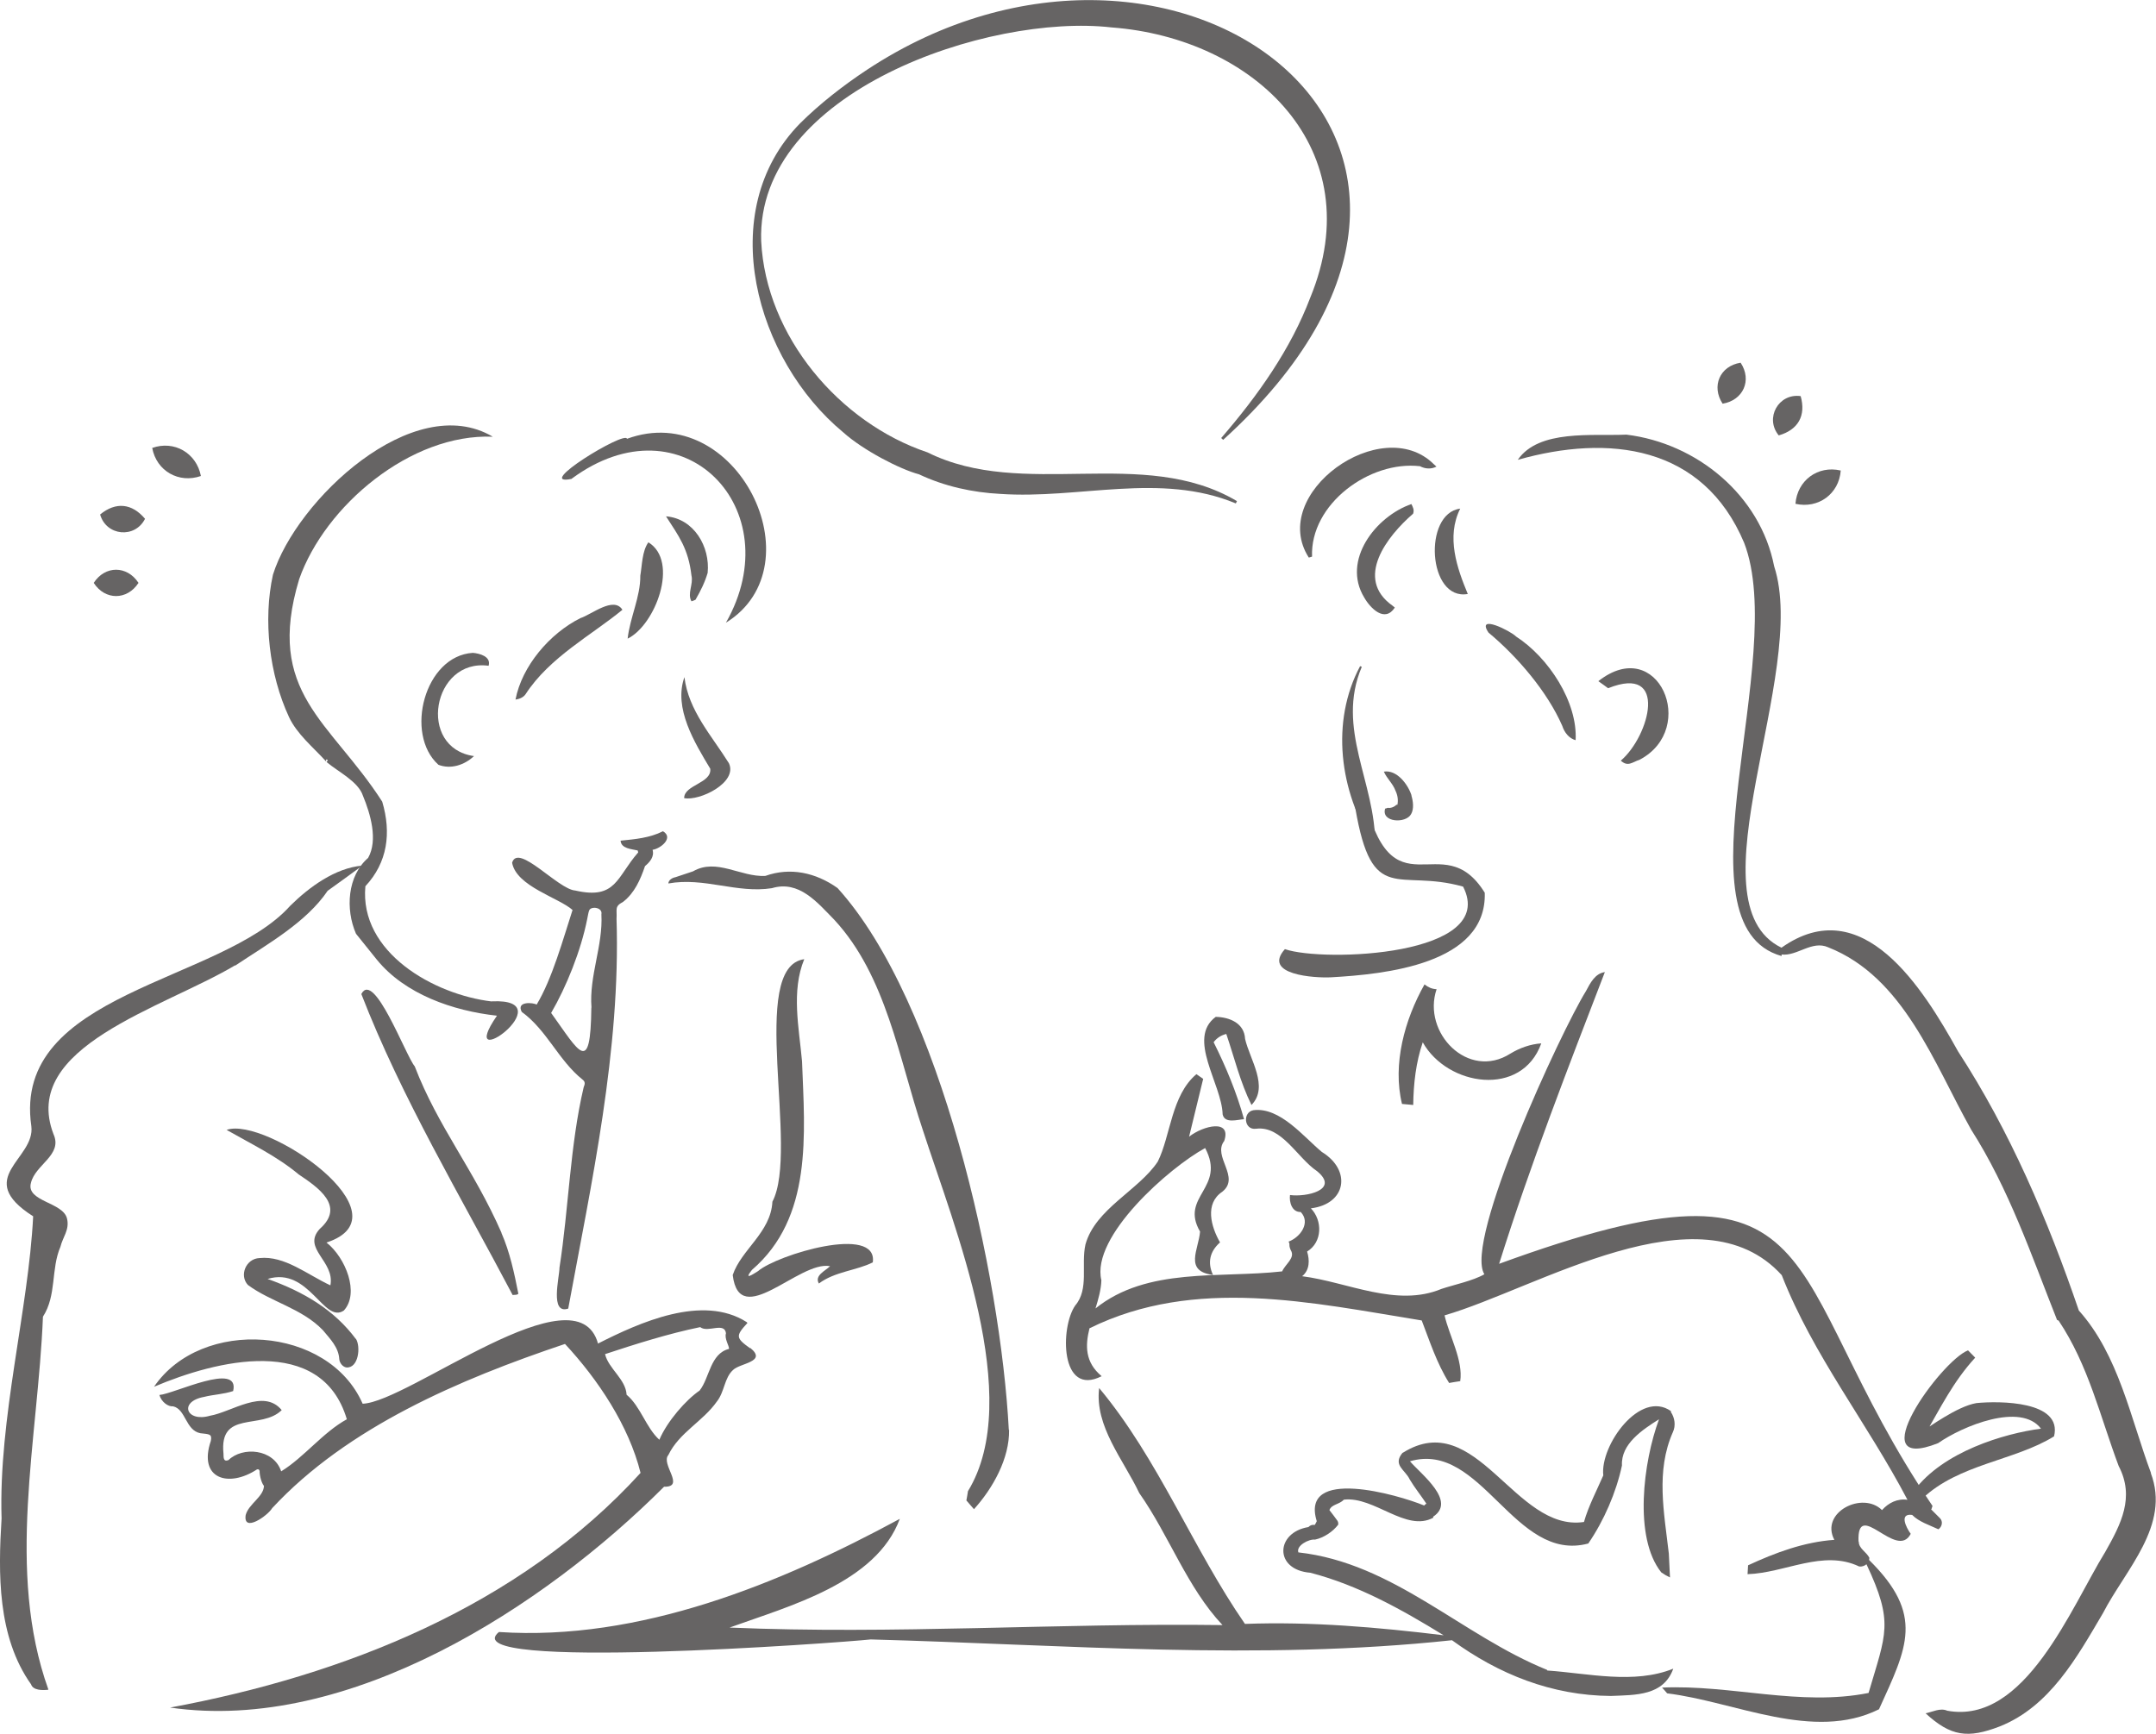
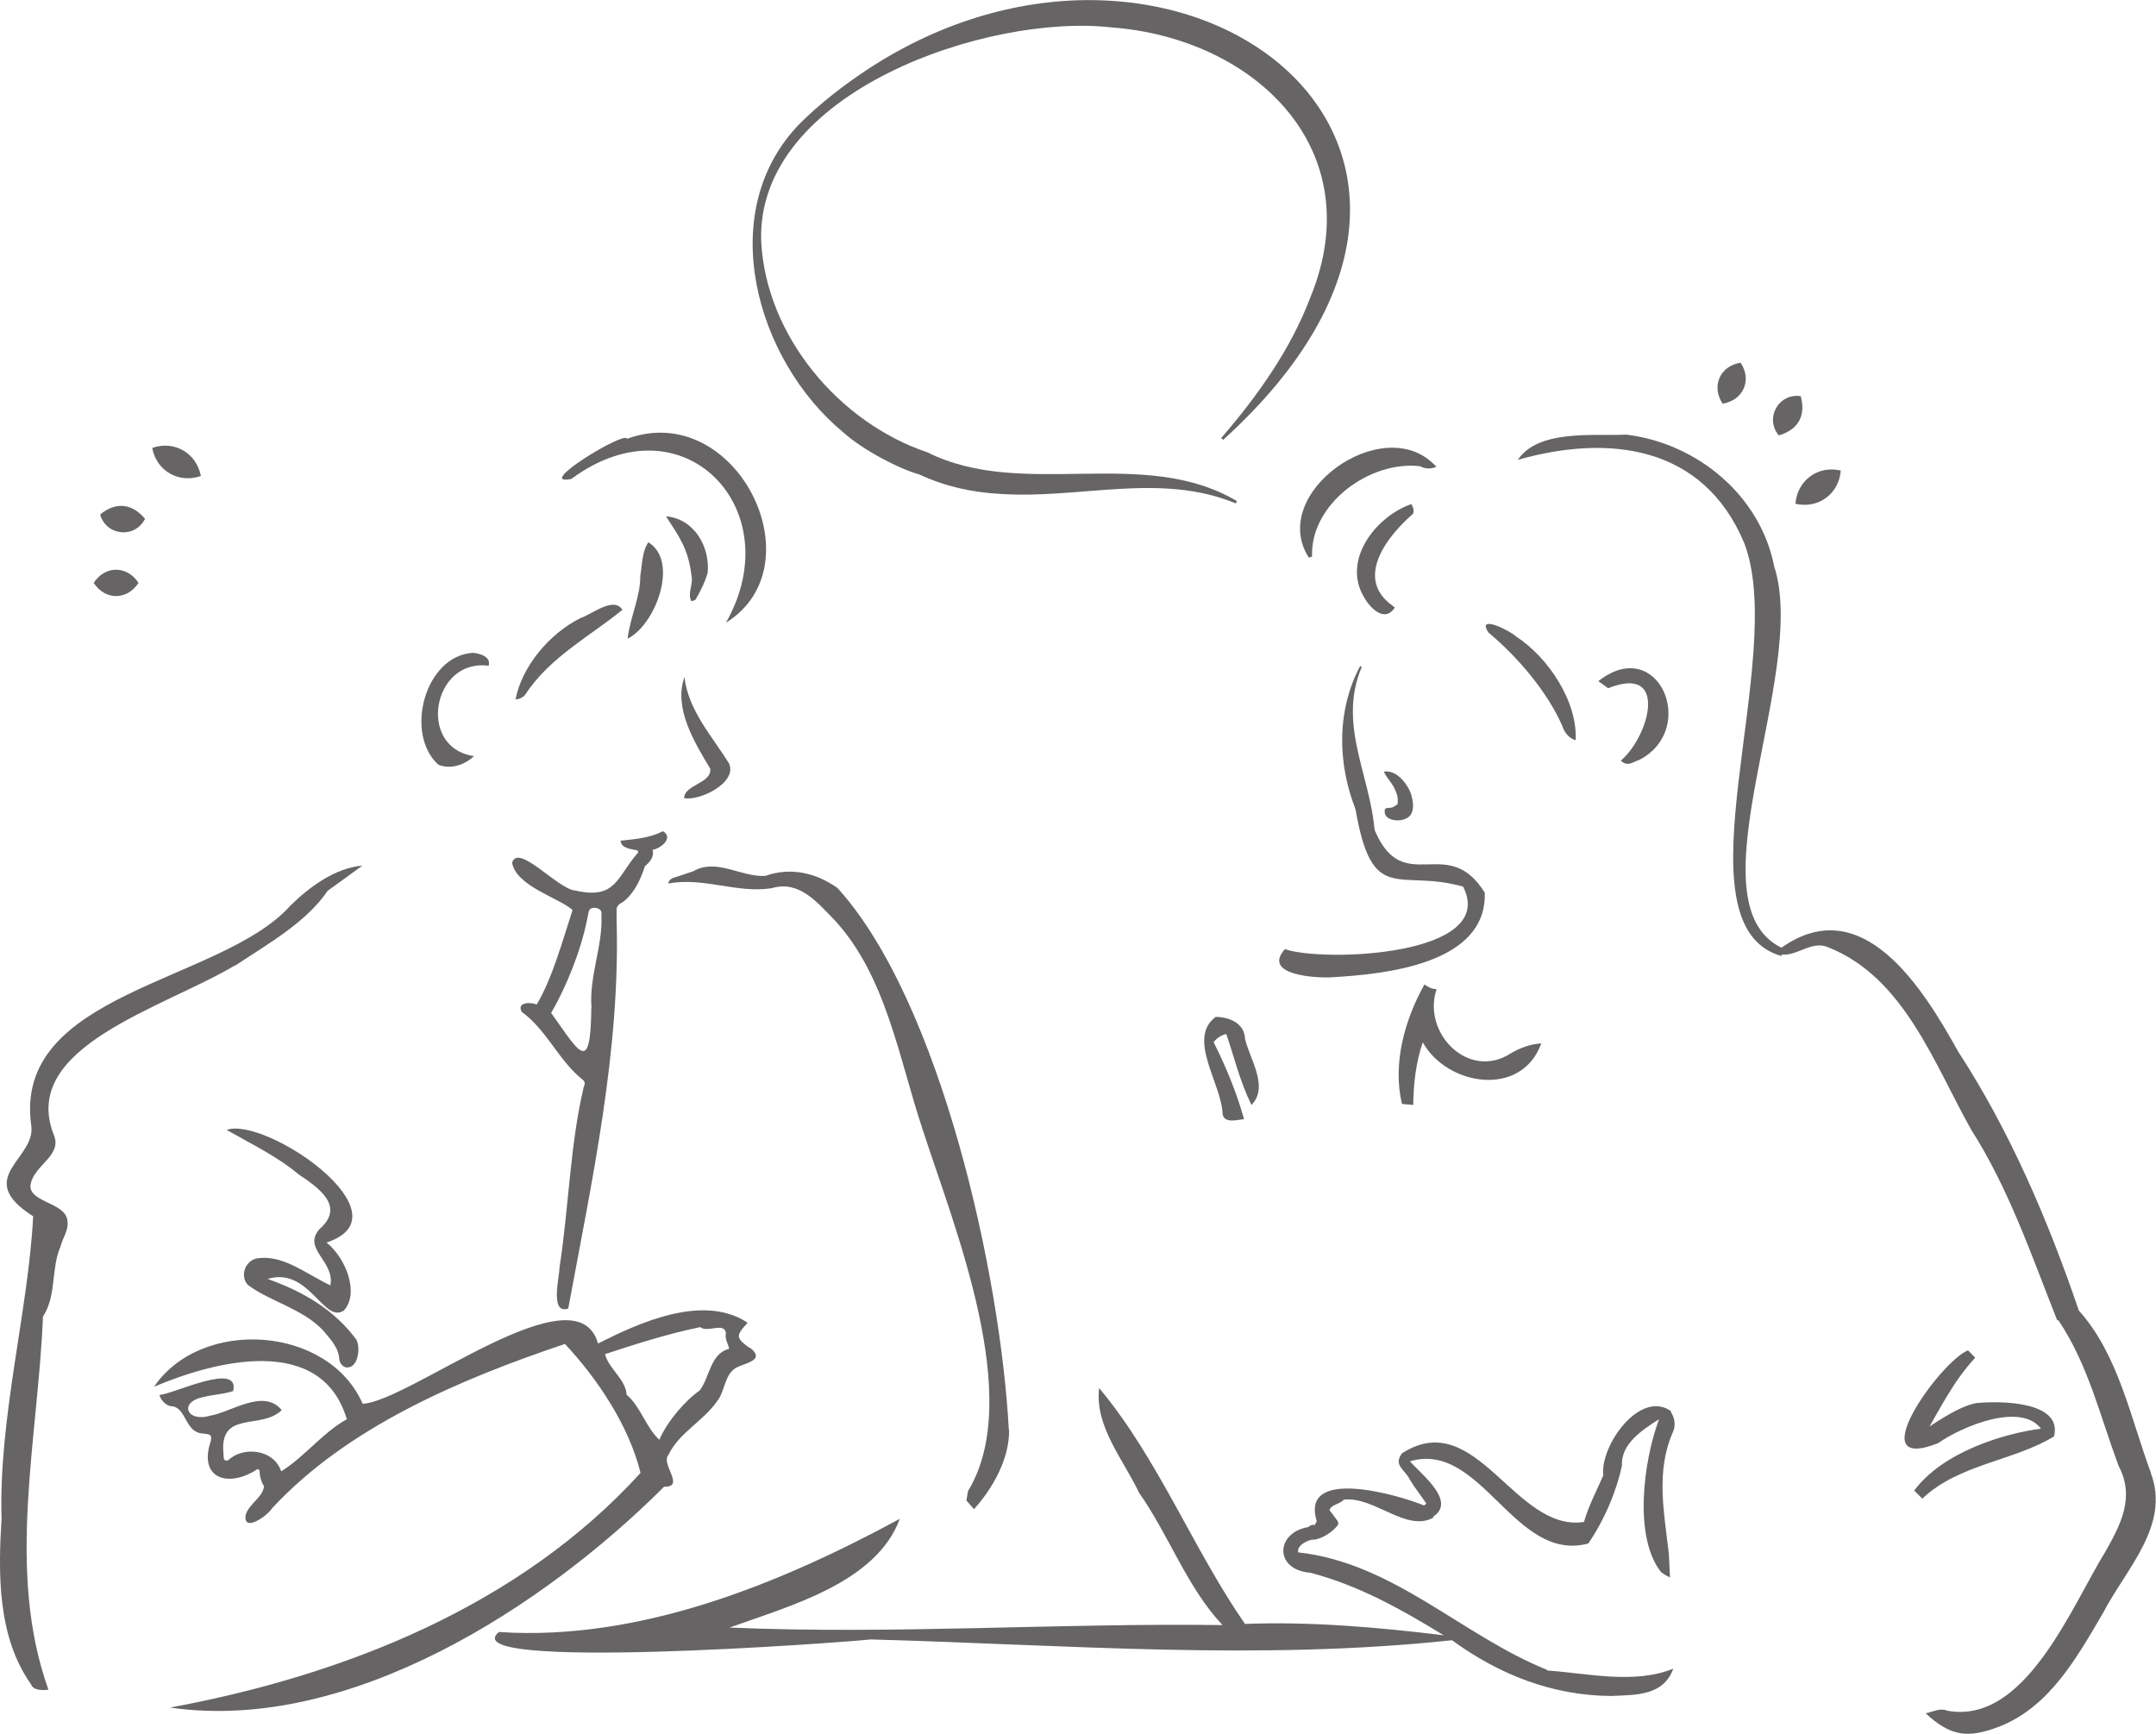
<svg xmlns="http://www.w3.org/2000/svg" id="_レイヤー_1" data-name="レイヤー_1" viewBox="0 0 165.16 132.85">
  <defs>
    <style>
      .cls-1 {
        fill: #666464;
      }
    </style>
  </defs>
  <path class="cls-1" d="M52.43,51.88c-.85,2.39.79,5.03,1.98,7.02.12,1.12-2.01,1.23-2,2.25,1.18.24,4.12-1.19,3.43-2.67-1.3-2.09-3.1-4.03-3.41-6.6Z" />
-   <path class="cls-1" d="M63.59,97.01c-.36.36-1.22.71-.86,1.33,1.22-.92,2.88-.99,4.13-1.62.41-2.93-7.35-.58-8.79.67-.42.26-1.12.73-.47-.09,4.67-4.01,4.05-10.41,3.84-15.98-.23-2.58-.84-5.37.17-7.83-4.34.59-.35,14.6-2.44,18.58-.12,2.36-2.39,3.67-3.04,5.62.52,4.29,5.09-1.12,7.45-.68Z" />
  <path class="cls-1" d="M77.28,109.55c-.62-11.79-5.2-32.77-13.12-41.51-1.67-1.19-3.63-1.61-5.53-.93-1.9.1-3.74-1.39-5.54-.35,0,0-1.35.45-1.35.45-.23.04-.53.21-.54.48,2.74-.5,5.25.78,7.93.36,2.09-.63,3.48,1.1,4.78,2.42,3.99,4.31,4.95,10.64,6.77,16.07,2.42,7.49,7.82,20.59,3.47,27.71-.03.17-.08.54-.12.71.17.19.41.48.58.67,1.46-1.61,2.73-3.9,2.69-6.08Z" />
  <path class="cls-1" d="M43.79,36.68c8.52-6.29,16.77,2.33,11.82,11.03,7.11-4.4.77-17.15-7.58-14.09-.12-.66-7.24,3.69-4.24,3.07Z" />
  <path class="cls-1" d="M54.21,43.89c.2-2-1.05-4.16-3.19-4.33.97,1.51,1.71,2.46,1.95,4.54.16.66-.34,1.38,0,1.97.11-.03.21-.07.31-.12.41-.72.71-1.32.93-2.06Z" />
  <path class="cls-1" d="M49.05,44.11c.02,1.6-.79,3.2-.97,4.82,2.11-1.02,3.98-5.91,1.59-7.38-.49.68-.48,1.77-.62,2.56Z" />
-   <path class="cls-1" d="M112.44,45.51c-.82-1.97-1.67-4.37-.58-6.54-2.86.36-2.49,7.08.58,6.54Z" />
  <path class="cls-1" d="M109.12,75.43c-1.52,2.7-2.46,6.11-1.72,9.15.23.02.63.06.86.08.02-1.64.21-3.28.73-4.8,1.89,3.37,7.58,4.25,9.08.08-.84.06-1.65.35-2.36.78-3.24,2.07-6.79-1.6-5.66-4.93-.37-.02-.63-.14-.93-.37Z" />
  <path class="cls-1" d="M100.51,42.65c-.16-4.03,4.41-7.38,8.27-6.93.39.21.86.24,1.26.03,0,0-.2-.18-.2-.18-4-3.98-12.72,2.26-9.58,7.15,0,0,.24-.06.24-.07Z" />
  <path class="cls-1" d="M101.94,74.88c4.13-.23,11.97-1,11.8-6.48-3.28-5.29-7.15,2.07-9.31-7.69,0,0-.61,1.18-.61,1.18,1.29,7.59,3.26,4.63,8.26,6.04,2.72,5.33-10.72,5.81-13.65,4.79-1.76,1.97,2.28,2.22,3.51,2.16Z" />
  <path class="cls-1" d="M108.25,39.36c.11-.3-.03-.53-.13-.74-2.74.95-5.34,4.31-3.62,7.15.47.83,1.58,1.97,2.35.78,0,0-.17-.14-.17-.14-2.96-2.09-.4-5.35,1.57-7.05Z" />
  <path class="cls-1" d="M93.66,85.38c.16.74,1.17.39,1.64.37-.57-2.05-1.38-4-2.33-5.9.25-.33.59-.54.97-.63.61,1.79,1.06,3.69,1.93,5.44,1.36-1.39-.13-3.49-.49-5.06-.06-1.22-1.2-1.67-2.25-1.69-2.23,1.65.46,5.13.53,7.46Z" />
  <path class="cls-1" d="M114.03,48.47c2.21,1.84,4.51,4.53,5.65,7.15.16.5.52.96,1.02,1.09.16-2.92-2.07-6.33-4.56-7.94-.4-.42-3.07-1.76-2.12-.31Z" />
  <path class="cls-1" d="M118.51,127.94c-6.54-2.64-11.75-8.19-19.05-9-.18-.51.78-1.03,1.28-.98.66-.14,1.36-.6,1.77-1.14.02-.11,0-.22-.06-.31,0,0,0,0,0,0-.2-.27-.4-.55-.61-.81.16-.45.75-.42,1.11-.8,2.33-.27,4.77,2.52,6.85,1.38,0,0,0-.04-.02-.07,1.82-1.19-.9-3.24-1.77-4.25,5.48-1.61,7.99,7.82,13.66,6.3,1.19-1.73,2.14-3.91,2.58-5.98-.09-1.65,1.57-2.74,2.84-3.54-1.21,3.25-1.96,9.06.17,11.73.21.15.43.28.67.39-.03-.61-.06-1.22-.09-1.83h0c-.36-3.15-1.01-6.32.31-9.3.24-.51.14-1.11-.15-1.54,0-.02,0-.05.01-.07-2.37-1.68-5.45,2.63-5.19,4.92-.48,1.11-1.14,2.36-1.48,3.57-5.3.8-8.23-8.85-13.88-5.3,0,0,0,0-.01-.01-.8.95.2,1.31.54,2.05.39.65.86,1.23,1.28,1.86-.07.03-.13.08-.17.14-2-.83-9.53-3-8.23,1.2-.04.1-.1.2-.16.29-.17-.04-.35.02-.48.16-2.52.41-2.65,3.28.15,3.5,3.66.95,6.99,2.81,10.21,4.79-5.02-.61-10.15-1.06-15.22-.87-3.97-5.73-6.66-12.68-11.17-18.07-.36,2.92,1.87,5.5,3.07,8.04,2.29,3.25,3.66,7.23,6.38,10.12-12.58-.17-25.2.73-37.76.19,4.6-1.66,11.22-3.42,13.04-8.33-9.14,4.95-19.92,9.39-30.71,8.67-3.67,3.02,26.18.82,28.48.57,14.86.4,29.66,1.65,44.53.06,3.58,2.61,7.65,4.24,12.17,4.27,1.89-.08,4.03,0,4.78-2.09-3,1.21-6.5.36-9.65.14Z" />
  <path class="cls-1" d="M57.46,103.3c-1.1-.79-1.12-.94-.2-1.94,0,0-.07-.07-.07-.07-3.37-2.14-8.17.02-11.38,1.65-1.61-5.84-14.5,4.48-18.03,4.61-2.62-5.99-12.35-6.63-15.98-1.3,4.73-2.01,12.82-4.07,14.77,2.49-1.84,1.01-3.27,2.91-5.03,3.99-.58-1.74-2.97-1.91-4.04-.86-.4.15-.37-.2-.38-.5-.34-3.36,2.9-1.79,4.46-3.33-1.38-1.69-3.84.15-5.49.43-1.82.53-2.42-1.08-.47-1.44.75-.19,1.49-.2,2.24-.45.54-2.3-4.53.22-5.65.3.16.54.67.91,1.05.87.98.22.95,1.84,2.09,2.06.67.08.91.04.8.59-.99,2.92,1.37,3.61,3.54,2.18.15-.01.13-.01.2.12-.02.14.07.82.33,1.15-.03.84-1.17,1.37-1.4,2.23-.21,1.39,1.7.04,2.03-.53,5.76-6.2,14.33-9.86,22.43-12.58,2.53,2.72,4.89,6.26,5.79,9.88-9.29,10.21-22.71,15.51-36.04,17.98,13.72,1.99,28.68-7.76,37.84-16.92,1.67.04-.28-1.74.33-2.43.82-1.71,2.64-2.57,3.71-4.09.6-.75.57-1.82,1.25-2.43.54-.53,2.64-.61,1.31-1.69ZM53.61,106.53c-1.05.71-2.5,2.36-3.1,3.78-1.02-.92-1.44-2.56-2.51-3.45-.06-1.19-1.39-2-1.65-3.11,2.3-.76,4.85-1.57,7.29-2.07.58.47,1.91-.46,1.98.53v-.07c-.16.41.27,1.01.22,1.21-1.44.36-1.48,2.22-2.24,3.18Z" />
  <path class="cls-1" d="M18.03,73.98s.02,0,.02,0c0,0,0-.02,0-.02,2.48-1.65,5.42-3.3,7.05-5.71.33-.23,2.38-1.72,2.66-1.93-2.09.18-4.08,1.65-5.53,3.08-5.28,5.91-21.33,6.59-19.83,16.88.33,2.53-4.5,3.96.14,6.91-.36,7.17-2.66,15.47-2.42,23.15-.26,4.19-.33,9.06,2.26,12.71.15.47.9.47,1.33.41-3.27-9.11-.8-19.14-.42-28.58,1.06-1.64.6-3.64,1.34-5.36.18-.74.7-1.29.51-2.13-.27-1.3-3.17-1.31-2.77-2.76.33-1.41,2.45-2.13,1.73-3.73-2.58-6.71,8.39-9.65,13.91-12.94Z" />
-   <path class="cls-1" d="M148.61,116.32s-.53-.53-.68-.68c0,0,.02,0,.03-.02,0-.01.08-.23.08-.24-12.16-17.97-7.11-28.08-33.2-18.55,2.37-7.56,5.34-15.18,8.1-22.35-.75.1-1.12.84-1.45,1.46-1.9,3.06-9.37,19.18-7.78,21.69-.86.5-2.35.81-3.28,1.12-3.45,1.44-7.17-.52-10.68-.97.59-.47.58-1.25.38-1.89,1.18-.72,1.19-2.38.29-3.31,2.72-.33,3.13-2.92.84-4.32-1.4-1.16-3.2-3.45-5.24-3.2-.85.15-.73,1.56.21,1.42,1.97-.24,3.15,2.24,4.66,3.25,1.77,1.45-.86,2-2.07,1.83-.07.51.13,1.32.82,1.3.77.8,0,1.92-.93,2.27.15.26-.02.22.16.64.39.61-.41,1.07-.65,1.64-4.78.54-10.34-.35-14.3,2.84.22-.72.43-1.45.45-2.16-.81-3.37,5.23-8.65,7.95-10.13,1.63,3.08-1.97,3.69-.39,6.4-.1,1.35-1.26,3.04.99,3.32-.44-.95-.24-1.8.54-2.49-.69-1.2-1.19-2.97.17-3.88,1.42-1.12-.77-2.71.15-3.89.58-1.71-1.61-1.18-2.69-.33l1.03-4.23.05-.2c-.15-.11-.37-.26-.52-.36-1.93,1.63-1.97,4.72-2.96,6.7-1.47,2.21-4.78,3.61-5.54,6.35-.35,1.57.29,3.42-.78,4.67-1.17,1.67-1.16,7.04,2.02,5.42-1.28-1.07-1.26-2.34-.93-3.67,8.1-3.99,17.04-1.96,25.45-.6.61,1.58,1.15,3.28,2.1,4.79.25-.04.6-.11.85-.14.24-1.58-.85-3.49-1.2-5.04,7.05-2.04,19.59-9.96,25.83-3.08,2.41,6.16,6.55,11.33,9.63,17.21-.77-.11-1.45.23-1.95.79-1.49-1.48-4.77.17-3.65,2.28-2.32.16-4.52.98-6.61,1.95-.01.16-.03.52-.04.68,2.86-.09,5.79-1.91,8.55-.59.19.03.41-.04.56-.17,2.11,4.49,1.5,5.29.16,9.86-5.26,1.05-10.52-.65-15.82-.41.14.14.27.3.39.44,5.22.64,11.21,3.72,16.23,1.22,2.16-4.76,3.51-7.22-.76-11.44.02-.06.01-.11.02-.17-.22-.44-.82-.71-.81-1.24h-.02c-.13-3.37,2.92,1.49,4-.59-.36-.5-.9-1.59.11-1.45.52.53,1.35.79,2.01,1.1.28-.19.37-.6.12-.85Z" />
  <path class="cls-1" d="M124.16,58.28c.55.49.85.13,1.46-.08,4.5-2.39,1.39-9.62-3.18-6.01.21.15.54.38.75.54,4.66-1.87,3.17,3.68.97,5.55Z" />
  <path class="cls-1" d="M164.78,112.87c-1.56-4.18-2.48-9.06-5.53-12.46-2.36-6.92-5.29-13.77-9.25-19.85-2.68-4.82-7.32-12.35-13.53-7.95-7.1-3.45,2.11-21.04-.56-29.22-1.07-5.45-5.92-9.43-11.32-10.09-2.6.12-6.71-.42-8.32,1.93,6.96-1.97,14.19-1.13,17.34,6.36,3.42,8.84-5.51,29.31,2.87,31.66v-.12c1.18.15,2.33-1.11,3.57-.55,5.8,2.29,8.1,8.9,10.95,13.97,2.89,4.52,4.64,9.69,6.58,14.58.03.01.08.03.12.05,2.29,3.43,3.17,7.32,4.6,11.14,1.25,2.39.18,4.45-1.02,6.57-2.61,4.23-6.15,13.28-12.11,12.18-.54-.24-1.15.1-1.66.2,1.93,1.77,3.23,1.95,5.69,1,3.83-1.53,5.9-5.28,7.9-8.68,1.73-3.35,5.19-6.72,3.66-10.73Z" />
  <path class="cls-1" d="M50.78,63.69c-1,.51-2.14.61-3.24.72.04.61.84.64,1.31.75.01.05.03.1.04.15-1.66,1.88-1.67,3.64-4.82,2.92-1.31-.08-4.39-3.67-4.84-2.13.32,1.81,3.58,2.68,4.63,3.62-.72,2.22-1.56,5.28-2.75,7.25-.26-.16-1.59-.28-1.14.56,1.93,1.4,2.82,3.72,4.65,5.18.21.16.21.32.09.6-1.05,4.47-1.14,9.26-1.85,13.81,0,.73-.76,3.62.67,3.14,1.78-9.65,4.02-19.79,3.7-29.86.05-.75-.18-.94.5-1.3.88-.68,1.33-1.71,1.68-2.74.37-.31.73-.72.58-1.25.62-.09,1.64-.92.8-1.42ZM45.3,77.2c-.06,5.25-.91,3.43-3.08.41,1.17-2.01,2.28-4.77,2.76-7.18.06-.26.09-.55.17-.71.17-.3,1.03-.2.92.34.13,2.41-.95,4.7-.76,7.14Z" />
-   <path class="cls-1" d="M38.42,94.46c-2.13-4.87-4.86-8.1-6.65-12.76-.69-.81-3.12-7.41-4.09-5.54,3.08,7.95,7.62,15.52,11.59,23.06,0,0,.28-.02.28-.02.07-.01.11-.05.16-.07-.31-1.57-.65-3.19-1.3-4.67Z" />
  <path class="cls-1" d="M27.26,102.59c-1.67-2.24-4-3.62-6.76-4.6,3.17-.97,4.3,3.47,5.84,2.42,1.22-1.33.14-4.05-1.33-5.21,6.45-2.1-4.68-9.69-7.65-8.63,1.89,1.08,3.86,2.02,5.52,3.41,1.49,1,3.59,2.43,1.62,4.17-1.4,1.51,1.17,2.47.81,4.33-1.77-.82-3.51-2.29-5.43-2.09-1.04.04-1.57,1.33-.89,2.06,1.75,1.3,4.12,1.78,5.74,3.46.56.68,1.21,1.31,1.26,2.23.03.3.27.59.54.63.94.08,1.12-1.6.73-2.2Z" />
  <path class="cls-1" d="M40.26,53.19c1.84-2.84,5.08-4.54,7.42-6.47-.67-1.06-2.37.37-3.22.64-2.36,1.18-4.48,3.68-4.97,6.24.29-.04.6-.16.77-.41Z" />
  <path class="cls-1" d="M33.57,58.59c.96.38,2.02.02,2.74-.66-4.39-.62-3.19-7.51,1.12-6.92.21-.72-.71-.95-1.21-.99-3.7.23-5.25,6.22-2.64,8.57Z" />
-   <path class="cls-1" d="M37.67,76.73c-4.44-.53-10.15-3.76-9.68-8.83,1.7-1.82,2-4.09,1.29-6.48-3.97-6.18-9-8.32-6.36-17.05,1.98-5.62,8.54-11.17,14.83-10.91-6.1-3.6-15.06,4.87-16.84,10.57-.77,3.49-.28,7.66,1.23,10.91.61,1.31,1.85,2.31,2.82,3.38.09.11-.06-.09.07-.14.03.02.07.06.08.07l-.09.14c.93.77,2.42,1.49,2.78,2.57.58,1.4,1.17,3.4.4,4.77-1.59,1.38-1.75,3.92-.93,5.81,0,0,1.6,1.99,1.6,1.99,2.16,2.65,5.83,3.92,9.2,4.29-3.32,4.82,5.29-1.36-.39-1.1Z" />
  <path class="cls-1" d="M100.78,116.84s.07.02.1.03c-.03-.01-.06-.03-.1-.03Z" />
  <path class="cls-1" d="M50.57,110.37s0,0,0,0c0,0,0,0,0,0Z" />
-   <path class="cls-1" d="M107.18,60.33s-.05-.05,0,0h0Z" />
+   <path class="cls-1" d="M107.18,60.33s-.05-.05,0,0h0" />
  <path class="cls-1" d="M94.75,38.39c-7.2-4.26-16.35-.07-23.7-3.73-6.74-2.26-12.38-8.9-12.74-16.19-.38-11.45,17.42-17.45,26.83-16.37,10.99.82,19.91,9.36,15.23,20.71-1.49,3.93-4,7.49-6.82,10.75l.15.14c25.14-22.8-3.75-43.89-27.29-28.35-1.8,1.19-3.6,2.59-5.12,4.1-6.63,6.76-3.38,18.14,3.3,23.67,1.52,1.37,4.34,2.83,5.81,3.22,1.97.93,4.11,1.39,6.21,1.5,6.06.42,12.26-1.68,18.06.73,0,0,.09-.18.09-.18h0Z" />
  <g>
    <path class="cls-1" d="M10.61,44.66c-.87,1.34-2.56,1.35-3.43,0,.87-1.35,2.56-1.34,3.43,0h0Z" />
    <path class="cls-1" d="M11.11,39.75c-.77,1.53-2.97,1.32-3.44-.33,1.2-.99,2.44-.86,3.44.33h0Z" />
    <path class="cls-1" d="M15.39,36.47c-1.69.59-3.4-.38-3.73-2.15,1.69-.6,3.39.39,3.73,2.15h0Z" />
  </g>
  <g>
    <path class="cls-1" d="M131.96,30.93c-.88-1.34-.21-2.89,1.38-3.14.89,1.34.2,2.88-1.38,3.14h0Z" />
    <path class="cls-1" d="M136.26,33.36c-1.09-1.32-.02-3.25,1.68-3.01.42,1.5-.19,2.58-1.68,3.01h0Z" />
    <path class="cls-1" d="M137.54,38.6c.14-1.79,1.71-2.96,3.47-2.55-.13,1.79-1.72,2.95-3.47,2.55h0Z" />
  </g>
  <path class="cls-1" d="M105.21,64.68c-2.6-4.04-3.29-9.38-1.02-13.64,0,0,.13.05.13.05-2.01,4.74,1.06,8.87,1.02,13.57,0,0-.13.03-.13.03h0Z" />
  <path class="cls-1" d="M146.63,114.21c2.22-2.99,6.9-4.38,9.72-4.75-1.55-2.04-6.01-.2-7.88,1.11-6.05,2.4.19-6.29,2.29-7.11,0,0,.55.56.55.56-1.69,1.84-2.64,3.82-3.86,5.9-.28.36.02.08-.4-.13.69-.41,2.86-2.04,4.36-2.29,1.74-.17,6.61-.18,5.94,2.55-3.01,1.87-7.3,2.11-10.09,4.77,0,0-.62-.61-.62-.61h0Z" />
  <path class="cls-1" d="M108.13,60.94c-.28-.86-1.13-1.98-2.12-1.82.23.53.69.91.89,1.46,0-.02-.01-.03-.02-.05.01.03.03.07.04.1,0-.02-.02-.04-.02-.05.17.35.22.71.15,1.08-.03,0-.05,0-.08,0-.15.16-.44.28-.66.23-.07.02-.13.06-.2.06-.33,1.07,1.6,1.17,1.99.42.23-.4.15-1,.02-1.42Z" />
</svg>